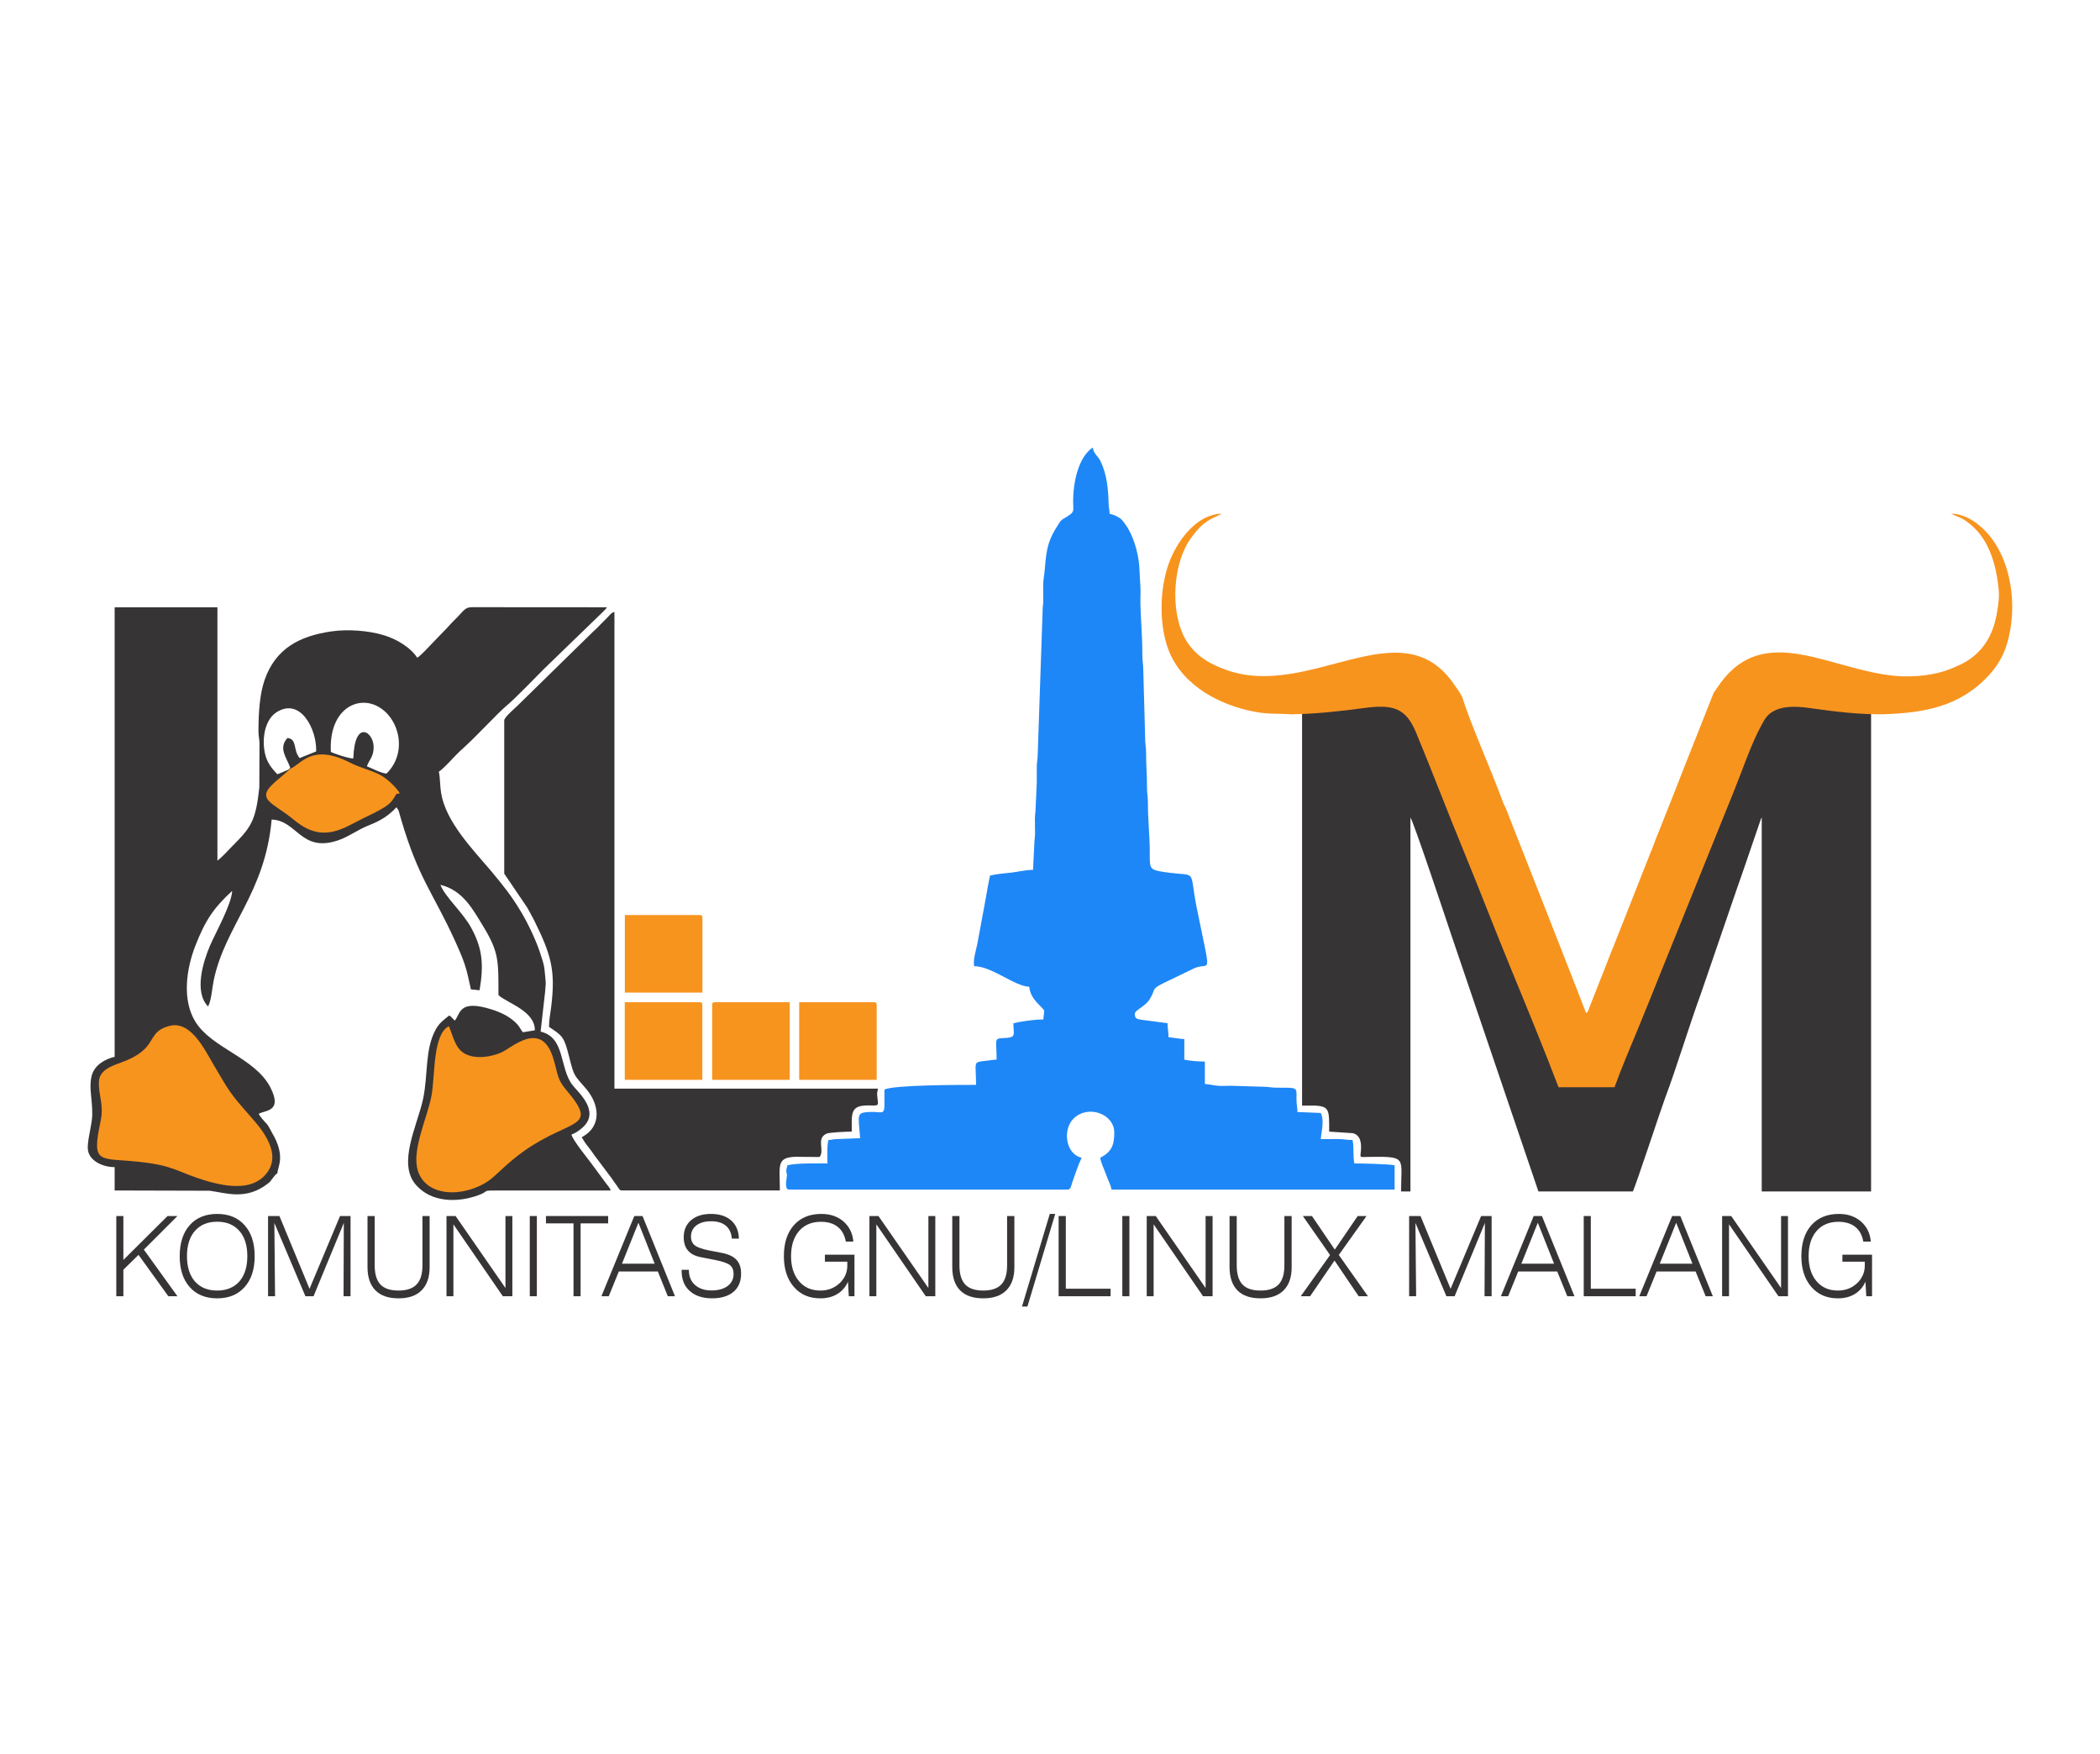
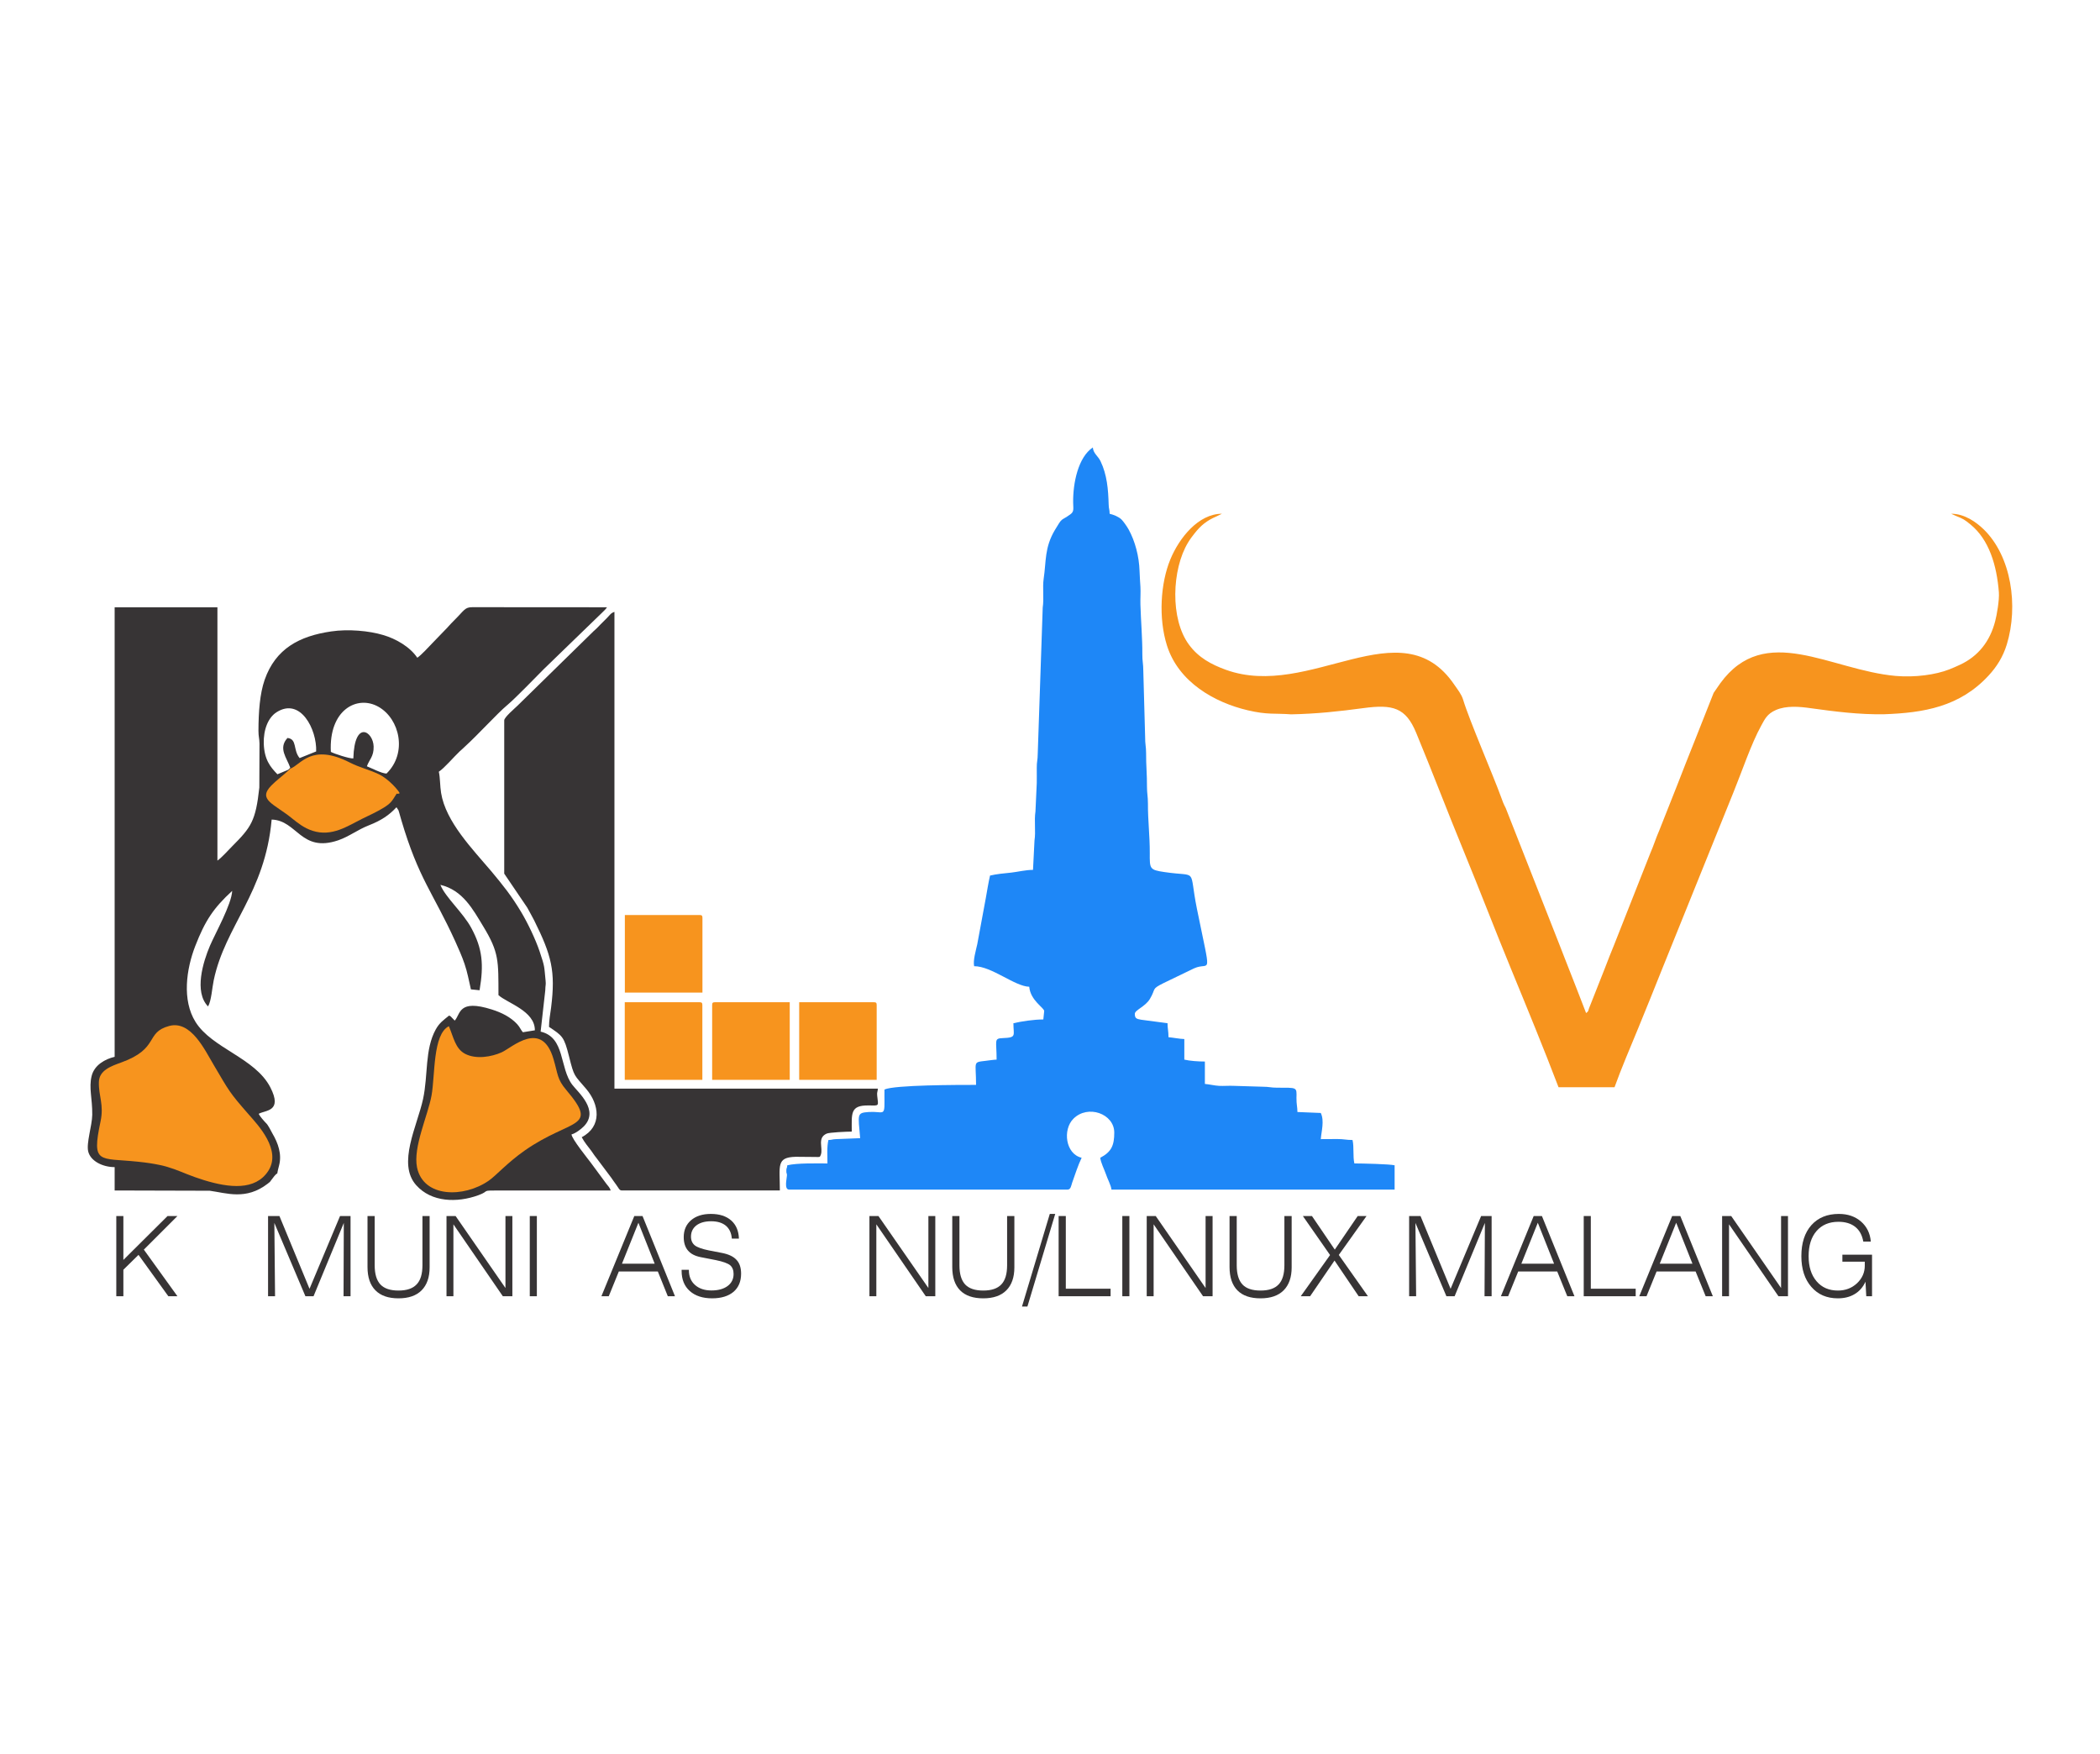
<svg xmlns="http://www.w3.org/2000/svg" xmlns:ns1="http://www.inkscape.org/namespaces/inkscape" xmlns:ns2="http://sodipodi.sourceforge.net/DTD/sodipodi-0.dtd" xml:space="preserve" width="240.075mm" height="200.512mm" version="1.1" style="clip-rule:evenodd;fill-rule:evenodd;image-rendering:optimizeQuality;shape-rendering:geometricPrecision;text-rendering:geometricPrecision" viewBox="0 0 24007.498 20051.25" id="svg2" ns1:version="0.91 r13725" ns2:docname="klim.svg" ns1:export-filename="/home/samsul/Dokumen/Projects/git/linux-malang.github.io/assets/images/klim-fresh.png" ns1:export-xdpi="72" ns1:export-ydpi="72">
  <ns2:namedview pagecolor="#ffffff" bordercolor="#666666" borderopacity="1" objecttolerance="10" gridtolerance="10" guidetolerance="10" ns1:pageopacity="0" ns1:pageshadow="2" ns1:window-width="1366" ns1:window-height="713" id="namedview1300" showgrid="false" ns1:zoom="0.67560211" ns1:cx="425.32969" ns1:cy="355.23868" ns1:window-x="0" ns1:window-y="27" ns1:window-maximized="1" ns1:current-layer="svg2" fit-margin-top="0" fit-margin-left="0" fit-margin-right="0" fit-margin-bottom="0" />
  <defs id="defs4">
    <style type="text/css" id="style6">
    .str0 {stroke:#373435;stroke-width:105.83}
    .fil7 {fill:none}
    .fil2 {fill:#373435}
    .fil8 {fill:#1E87F7}
    .fil3 {fill:#1E87F7}
    .fil0 {fill:#EBEBEB}
    .fil1 {fill:#F7941E}
    .fil6 {fill:#373435;fill-rule:nonzero}
    .fil4 {fill:#1E87F7;fill-rule:nonzero}
    .fil5 {fill:#F7941E;fill-rule:nonzero}
   </style>
  </defs>
  <g id="g6320" transform="translate(-3504.559,-236.875)" ns1:export-xdpi="72" ns1:export-ydpi="72">
    <polygon class="fil6" points="4915,14640 5420,14138 5533,14138 5149,14522 5533,15055 5429,15055 5088,14582 4915,14752 4915,15055 4834,15055 4834,14138 4915,14138 " id="polygon6322" style="fill:#373435;fill-rule:nonzero" />
-     <path id="path6324" class="fil6" d="m 6416,14597 c 0,150 -38,267 -115,353 -76,86 -181,129 -314,129 -133,0 -238,-43 -314,-129 -76,-86 -114,-203 -114,-353 0,-150 38,-268 114,-354 76,-86 181,-129 314,-129 133,0 238,43 314,129 77,86 115,204 115,354 z m -429,393 c 108,0 192,-35 254,-104 61,-70 91,-167 91,-289 0,-123 -30,-220 -91,-289 -62,-70 -146,-105 -254,-105 -108,0 -193,35 -254,105 -61,69 -91,166 -91,289 0,122 30,219 91,289 61,69 146,104 254,104 z" ns1:connector-curvature="0" style="fill:#373435;fill-rule:nonzero" />
    <polygon id="polygon6326" class="fil6" points="6699,14138 7043,14970 7392,14138 7512,14138 7512,15055 7432,15055 7435,14217 7089,15055 6996,15055 6641,14217 6649,15055 6569,15055 6569,14138 " style="fill:#373435;fill-rule:nonzero" />
    <path id="path6328" class="fil6" d="m 7706,14138 82,0 0,563 c 0,100 22,173 66,220 44,46 112,69 206,69 94,0 163,-23 207,-70 45,-46 67,-119 67,-219 l 0,-563 82,0 0,587 c 0,114 -31,202 -92,263 -61,61 -149,91 -264,91 -115,0 -203,-30 -263,-91 -61,-61 -91,-150 -91,-267 l 0,-583 z" ns1:connector-curvature="0" style="fill:#373435;fill-rule:nonzero" />
    <polygon id="polygon6330" class="fil6" points="9362,14138 9362,15055 9253,15055 8688,14233 8688,15055 8609,15055 8609,14138 8713,14138 9283,14961 9283,14138 " style="fill:#373435;fill-rule:nonzero" />
    <polygon id="polygon6332" class="fil6" points="9642,15055 9561,15055 9561,14138 9642,14138 " style="fill:#373435;fill-rule:nonzero" />
-     <polygon id="polygon6334" class="fil6" points="10142,15055 10061,15055 10061,14222 9746,14222 9746,14138 10457,14138 10457,14222 10142,14222 " style="fill:#373435;fill-rule:nonzero" />
    <path id="path6336" class="fil6" d="m 10615,14683 374,0 -186,-468 -188,468 z m -235,372 376,-917 94,0 371,917 -82,0 -114,-283 -446,0 -115,283 -84,0 z" ns1:connector-curvature="0" style="fill:#373435;fill-rule:nonzero" />
    <path id="path6338" class="fil6" d="m 11297,14753 83,0 0,5 c 0,70 23,126 70,168 47,42 110,63 188,63 78,0 139,-17 185,-51 45,-34 68,-80 68,-137 0,-44 -13,-77 -39,-100 -27,-22 -81,-42 -164,-59 l -174,-34 c -65,-13 -113,-38 -145,-76 -32,-38 -48,-89 -48,-153 0,-80 28,-145 84,-193 56,-48 131,-72 226,-72 99,0 176,25 233,75 56,50 85,119 88,207 l -81,0 c -5,-64 -28,-113 -68,-147 -41,-34 -97,-51 -169,-51 -71,0 -127,16 -168,47 -41,32 -62,75 -62,129 0,43 15,76 43,99 29,23 83,42 161,58 l 155,30 c 74,15 128,41 162,79 35,37 52,90 52,157 0,89 -29,158 -87,208 -59,49 -140,74 -244,74 -108,0 -194,-28 -256,-84 -62,-55 -93,-132 -93,-229 l 0,-13 z" ns1:connector-curvature="0" style="fill:#373435;fill-rule:nonzero" />
-     <path id="path6340" class="fil6" d="m 13199,14889 c -28,61 -69,109 -123,141 -54,33 -119,49 -193,49 -127,0 -228,-43 -303,-131 -76,-87 -114,-204 -114,-351 0,-150 38,-268 114,-354 76,-86 181,-129 314,-129 103,0 187,29 254,87 66,58 104,134 112,229 l -86,0 c -13,-73 -44,-129 -92,-168 -48,-38 -112,-58 -193,-58 -105,0 -188,35 -249,105 -61,70 -92,166 -92,288 0,120 31,216 92,287 60,71 142,106 244,106 86,0 158,-28 218,-83 59,-56 89,-123 89,-201 l 0,-46 -256,0 0,-80 338,0 0,475 -65,0 -9,-166 z" ns1:connector-curvature="0" style="fill:#373435;fill-rule:nonzero" />
    <polygon id="polygon6342" class="fil6" points="14197,14138 14197,15055 14088,15055 13523,14233 13523,15055 13444,15055 13444,14138 13547,14138 14118,14961 14118,14138 " style="fill:#373435;fill-rule:nonzero" />
    <path id="path6344" class="fil6" d="m 14391,14138 82,0 0,563 c 0,100 22,173 66,220 44,46 112,69 206,69 94,0 163,-23 207,-70 44,-46 66,-119 66,-219 l 0,-563 83,0 0,587 c 0,114 -31,202 -92,263 -61,61 -149,91 -264,91 -115,0 -204,-30 -264,-91 -60,-61 -90,-150 -90,-267 l 0,-583 z" ns1:connector-curvature="0" style="fill:#373435;fill-rule:nonzero" />
    <polygon id="polygon6346" class="fil6" points="15568,14114 15250,15173 15188,15173 15506,14114 " style="fill:#373435;fill-rule:nonzero" />
    <polygon id="polygon6348" class="fil6" points="15689,14969 16201,14969 16201,15055 15607,15055 15607,14138 15689,14138 " style="fill:#373435;fill-rule:nonzero" />
    <polygon id="polygon6350" class="fil6" points="16416,15055 16335,15055 16335,14138 16416,14138 " style="fill:#373435;fill-rule:nonzero" />
    <polygon id="polygon6352" class="fil6" points="17367,14138 17367,15055 17258,15055 16693,14233 16693,15055 16614,15055 16614,14138 16717,14138 17287,14961 17287,14138 " style="fill:#373435;fill-rule:nonzero" />
    <path id="path6354" class="fil6" d="m 17561,14138 82,0 0,563 c 0,100 22,173 66,220 43,46 112,69 206,69 94,0 163,-23 207,-70 44,-46 66,-119 66,-219 l 0,-563 83,0 0,587 c 0,114 -31,202 -92,263 -61,61 -149,91 -264,91 -116,0 -204,-30 -264,-91 -60,-61 -90,-150 -90,-267 l 0,-583 z" ns1:connector-curvature="0" style="fill:#373435;fill-rule:nonzero" />
    <polygon id="polygon6356" class="fil6" points="18503,14138 18764,14522 19026,14138 19127,14138 18810,14583 19143,15055 19037,15055 18761,14647 18482,15055 18375,15055 18710,14584 18399,14138 " style="fill:#373435;fill-rule:nonzero" />
    <polygon id="polygon6358" class="fil6" points="19744,14138 20088,14970 20437,14138 20557,14138 20557,15055 20476,15055 20480,14217 20134,15055 20040,15055 19686,14217 19694,15055 19614,15055 19614,14138 " style="fill:#373435;fill-rule:nonzero" />
    <path id="path6360" class="fil6" d="m 20897,14683 374,0 -186,-468 -188,468 z m -234,372 375,-917 94,0 372,917 -82,0 -115,-283 -446,0 -115,283 -83,0 z" ns1:connector-curvature="0" style="fill:#373435;fill-rule:nonzero" />
    <polygon id="polygon6362" class="fil6" points="21691,14969 22204,14969 22204,15055 21610,15055 21610,14138 21691,14138 " style="fill:#373435;fill-rule:nonzero" />
    <path id="path6364" class="fil6" d="m 22479,14683 374,0 -186,-468 -188,468 z m -234,372 376,-917 93,0 372,917 -82,0 -115,-283 -446,0 -115,283 -83,0 z" ns1:connector-curvature="0" style="fill:#373435;fill-rule:nonzero" />
    <polygon id="polygon6366" class="fil6" points="23945,14138 23945,15055 23836,15055 23271,14233 23271,15055 23192,15055 23192,14138 23296,14138 23866,14961 23866,14138 " style="fill:#373435;fill-rule:nonzero" />
    <path id="path6368" class="fil6" d="m 24831,14889 c -28,61 -69,109 -123,141 -54,33 -118,49 -193,49 -126,0 -227,-43 -303,-131 -76,-87 -114,-204 -114,-351 0,-150 38,-268 114,-354 77,-86 181,-129 315,-129 102,0 186,29 253,87 66,58 104,134 112,229 l -86,0 c -13,-73 -43,-129 -92,-168 -48,-38 -112,-58 -192,-58 -106,0 -189,35 -250,105 -61,70 -91,166 -91,288 0,120 30,216 91,287 60,71 142,106 244,106 86,0 159,-28 218,-83 59,-56 89,-123 89,-201 l 0,-46 -256,0 0,-80 339,0 0,475 -66,0 -9,-166 z" ns1:connector-curvature="0" style="fill:#373435;fill-rule:nonzero" />
-     <path class="fil2" d="m 18390,8281 0,4326 0,269 152,0 c 164,9 158,56 158,297 l 270,18 c 85,21 100,105 93,196 -7,92 -25,76 96,75 437,-6 363,7 363,395 l 107,0 0,-4274 c 32,36 428,1224 461,1324 l 1002,2950 1079,0 c 34,-63 316,-925 368,-1064 138,-367 277,-833 412,-1201 l 412,-1201 c 32,-95 63,-175 94,-270 l 177,-517 c 10,-22 3,-10 11,-21 l 0,4274 1250,0 0,-5577 c -271,5 -541,-27 -803,-60 -126,-17 -269,-28 -382,17 -101,40 -125,97 -162,159 -112,185 -212,461 -303,668 l -787,1789 c -86,198 -171,395 -260,594 -86,190 -186,404 -259,594 l -615,0 c -161,-392 -345,-800 -522,-1195 -177,-397 -344,-796 -520,-1190 -177,-396 -342,-796 -520,-1189 -114,-253 -255,-288 -579,-248 -272,33 -513,58 -793,62 z" id="path6370" ns1:connector-curvature="0" style="fill:#373435" />
    <path class="fil2" d="m 6545,13075 c -25,-26 -69,-76 -83,-105 73,-44 279,-21 132,-305 -176,-337 -666,-443 -855,-747 -155,-249 -105,-602 -2,-867 113,-291 209,-434 422,-630 -7,154 -194,487 -254,627 -78,183 -185,528 -22,694 38,-63 47,-217 65,-300 131,-625 587,-993 662,-1836 292,8 334,382 761,237 127,-44 219,-120 352,-172 141,-55 233,-118 314,-206 l 23,35 c 2,4 8,27 10,33 7,26 13,47 21,74 200,679 362,829 618,1391 38,85 75,166 106,257 35,103 47,182 73,292 l 99,10 c 50,-294 33,-476 -94,-711 -94,-176 -298,-352 -354,-494 256,61 371,279 490,475 182,299 173,394 174,786 100,91 418,180 416,402 l -137,22 c -24,-26 -32,-56 -65,-92 -75,-81 -176,-132 -290,-168 -385,-122 -356,53 -424,127 l -33,-34 c -21,-21 -6,-10 -31,-24 -64,52 -111,83 -153,159 -127,230 -86,521 -145,795 -67,310 -298,739 -79,985 175,197 468,203 709,116 150,-54 9,-55 266,-55 416,0 833,0 1249,0 -8,-30 -31,-52 -50,-77 l -177,-240 c -34,-46 -217,-271 -221,-324 44,-10 112,-62 142,-93 178,-184 -68,-389 -132,-473 -150,-195 -80,-543 -363,-609 l 53,-471 c 1,-62 9,-61 4,-109 -18,-172 -6,-151 -69,-338 -47,-139 -135,-323 -211,-450 -113,-188 -201,-297 -339,-463 -214,-253 -523,-567 -576,-898 -13,-78 -10,-174 -26,-242 65,-43 172,-170 238,-232 12,-12 17,-15 28,-25 l 33,-31 c 150,-136 366,-375 480,-471 1,-2 4,-4 6,-5 97,-82 320,-314 414,-408 l 662,-641 c 24,-24 44,-41 62,-67 l -1539,-1 c -88,0 -92,35 -200,142 -16,17 -26,26 -42,43 l -36,39 c -2,2 -4,4 -5,6 l -168,174 c -46,47 -131,142 -179,174 -83,-124 -243,-217 -391,-260 -159,-48 -398,-70 -593,-41 -363,53 -636,196 -761,553 -56,162 -70,368 -71,582 0,68 11,87 12,148 l -2,502 c -42,384 -93,453 -311,672 -45,45 -121,131 -168,163 l 0,-2896 -1175,0 0,5139 c -110,26 -232,94 -263,219 -34,137 9,255 7,444 -2,124 -70,326 -46,420 27,109 165,178 302,178 l 0,267 1087,3 c 192,26 414,111 662,-80 31,-24 25,-18 47,-49 102,-141 37,15 84,-161 34,-129 -13,-257 -76,-364 -17,-31 -50,-99 -74,-120 z m 742,-4243 c 34,20 214,79 257,75 13,-449 228,-308 232,-136 3,115 -51,150 -77,226 56,22 166,81 224,83 241,-234 152,-625 -91,-763 -244,-139 -570,35 -545,515 z m -488,205 24,-23 c -39,-114 -141,-222 -32,-341 114,13 61,137 139,230 l 189,-76 c 9,-251 -179,-623 -453,-448 -94,60 -151,196 -146,360 7,181 73,264 156,349 l 123,-51 z" id="path6372" ns1:connector-curvature="0" style="fill:#373435" />
    <path class="fil8" d="m 15314,10181 c -84,0 -175,23 -247,31 -82,8 -173,17 -244,34 -20,84 -32,168 -49,260 l -97,524 c -16,74 -50,185 -36,252 201,0 464,231 630,235 13,157 171,241 171,278 l -10,96 c -108,0 -247,21 -342,43 0,141 40,164 -119,170 -108,4 -73,23 -73,246 -33,1 -84,9 -126,14 -151,18 -109,4 -109,275 -200,0 -936,0 -1047,53 0,47 -1,93 0,139 2,174 -20,107 -181,118 -139,10 -120,24 -97,299 l -278,11 c -47,2 -39,9 -85,10 -19,83 -11,181 -11,268 -135,0 -345,-6 -459,21 -4,44 -11,24 -11,64 0,44 8,17 7,52 -1,35 -35,162 25,162 l 3183,0 c 37,0 41,-44 52,-77 33,-92 66,-197 109,-287 -185,-43 -219,-322 -94,-446 165,-166 467,-57 467,158 0,147 -32,221 -160,288 5,54 46,133 63,183 17,54 61,133 65,181 l 3237,0 0,-278 c -61,-14 -371,-21 -460,-21 -19,-83 -2,-185 -21,-268 -73,0 -98,-11 -171,-11 -64,1 -128,1 -192,1 7,-90 43,-209 0,-299 l -267,-11 c 0,-56 -12,-89 -11,-161 3,-127 10,-116 -225,-117 -67,0 -88,-11 -159,-11 l -331,-10 c -56,-3 -116,3 -171,0 -51,-3 -113,-18 -161,-22 l 0,-256 c -75,0 -174,-7 -235,-22 l 0,-235 c -49,-1 -132,-17 -181,-21 0,-71 -11,-98 -11,-160 l -302,-40 c -54,-9 -72,-17 -72,-67 0,-44 119,-82 172,-170 75,-125 11,-109 159,-183 l 346,-167 c 187,-86 201,150 33,-681 -97,-482 23,-361 -371,-420 -171,-25 -169,-37 -168,-217 1,-198 -22,-370 -21,-566 0,-82 -11,-116 -11,-192 1,-143 -11,-245 -10,-385 0,-75 -12,-104 -11,-182 l -21,-759 c 0,-79 -12,-112 -11,-192 1,-180 -17,-387 -22,-566 -2,-66 4,-138 0,-203 -3,-59 -8,-109 -10,-182 -5,-164 -51,-339 -125,-473 -17,-31 -58,-90 -80,-112 -32,-32 -88,-55 -137,-67 0,-53 -10,-52 -11,-106 -5,-172 -18,-339 -93,-495 -28,-59 -83,-88 -88,-157 -167,111 -228,405 -225,630 1,74 13,103 -34,136 -114,82 -83,24 -175,178 -120,202 -98,358 -128,556 -15,103 5,227 -11,331 l -57,1674 c 0,67 -12,89 -11,159 0,57 1,115 0,172 l -15,326 c -16,105 5,229 -11,332 l -17,335 z" id="path6374" ns1:connector-curvature="0" style="fill:#1e87f7" />
    <path class="fil2" d="m 9269,8472 0,1752 263,388 c 29,54 52,93 79,146 199,400 246,579 194,996 -10,75 -24,147 -24,222 156,104 172,112 229,338 60,240 58,208 196,371 150,176 185,428 -51,552 31,59 70,104 110,157 21,28 32,49 54,75 l 174,232 c 21,30 31,46 53,75 34,46 38,70 69,70 l 1805,0 c 0,-283 -44,-379 181,-385 l 226,2 c 48,0 49,7 61,-24 29,-79 -45,-193 67,-243 31,-14 231,-23 287,-23 0,-206 -21,-302 192,-299 127,2 112,11 99,-110 -5,-41 5,-46 8,-82 l -3012,0 0,-5450 c -40,11 -56,40 -83,67 -29,29 -51,51 -80,80 -27,28 -45,48 -76,74 l -869,851 c -29,29 -152,132 -152,168 z" id="path6376" ns1:connector-curvature="0" style="fill:#373435" />
    <path class="fil1" d="m 18264,8403 c 292,-6 543,-33 826,-71 338,-46 485,-6 604,281 185,446 357,900 542,1349 184,447 357,900 542,1349 184,448 375,911 544,1355 l 640,0 c 77,-214 181,-457 270,-673 93,-225 182,-449 272,-673 l 819,-2029 c 96,-235 200,-548 316,-759 39,-69 64,-134 169,-179 118,-51 267,-39 398,-20 274,38 555,74 837,69 452,-16 866,-84 1197,-444 91,-99 162,-209 207,-355 133,-437 54,-1005 -265,-1315 -85,-82 -217,-178 -371,-178 2,2 6,1 8,4 l 47,21 c 80,32 98,42 166,98 212,173 300,466 324,775 7,89 -25,266 -42,329 -60,235 -197,403 -400,498 -42,20 -89,40 -127,55 -153,60 -388,93 -610,74 -750,-67 -1494,-618 -2006,84 l -76,110 -208,526 c -72,178 -137,346 -207,525 l -208,525 c -36,81 -64,173 -100,254 l -415,1051 c -37,93 -69,168 -104,263 l -181,458 c -16,44 -5,34 -35,58 l -99,-256 c -35,-93 -68,-171 -103,-263 -33,-87 -68,-171 -103,-264 l -614,-1561 c -25,-47 -34,-72 -53,-125 -90,-249 -365,-883 -434,-1114 -19,-63 -64,-117 -100,-170 -609,-897 -1650,179 -2614,-172 -165,-60 -310,-138 -418,-284 -221,-295 -197,-865 -13,-1169 22,-37 46,-69 73,-103 75,-96 144,-150 253,-197 l 62,-30 c -269,0 -489,277 -590,522 -112,271 -138,671 -38,986 133,418 544,650 924,739 225,53 308,32 494,46 z" id="path6378" ns1:connector-curvature="0" style="fill:#f7941e" />
    <path class="fil1" d="m 6823,9024 -24,23 c -64,60 -135,111 -192,169 -161,165 30,208 237,377 65,52 135,109 233,141 222,72 403,-55 564,-135 82,-40 172,-81 247,-127 85,-52 99,-80 137,-140 29,-46 2,-6 49,-27 -10,-27 -124,-164 -242,-219 -109,-51 -221,-77 -328,-132 -443,-226 -559,27 -681,70 z m 1813,2944 c -185,93 -156,558 -198,792 -42,231 -213,590 -166,822 72,348 535,350 820,152 83,-57 210,-204 413,-346 531,-370 853,-242 474,-690 -107,-126 -94,-177 -147,-355 -134,-457 -476,-128 -593,-76 -117,52 -292,82 -417,17 -113,-59 -132,-190 -186,-316 z m -3196,-3 c -281,75 -107,258 -550,418 -113,41 -252,88 -255,224 -4,163 60,255 19,450 -105,494 -16,414 426,460 417,43 447,116 760,212 285,87 582,120 730,-104 158,-240 -116,-527 -223,-649 -223,-255 -219,-260 -402,-570 -98,-164 -257,-507 -505,-441 z" id="path6380" ns1:connector-curvature="0" style="fill:#f7941e" />
    <path class="fil1" d="m 12641,12581 886,0 0,-855 c 0,-25 -7,-32 -32,-32 l -854,0 0,887 z m -995,-855 0,855 887,0 0,-887 -855,0 c -25,0 -32,7 -32,32 z m -999,855 887,0 0,-855 c 0,-25 -8,-32 -32,-32 l -855,0 0,887 z m 1,-997 887,0 0,-855 c 0,-25 -8,-32 -32,-32 l -855,0 0,887 z" id="path6382" ns1:connector-curvature="0" style="fill:#f7941e" />
  </g>
</svg>